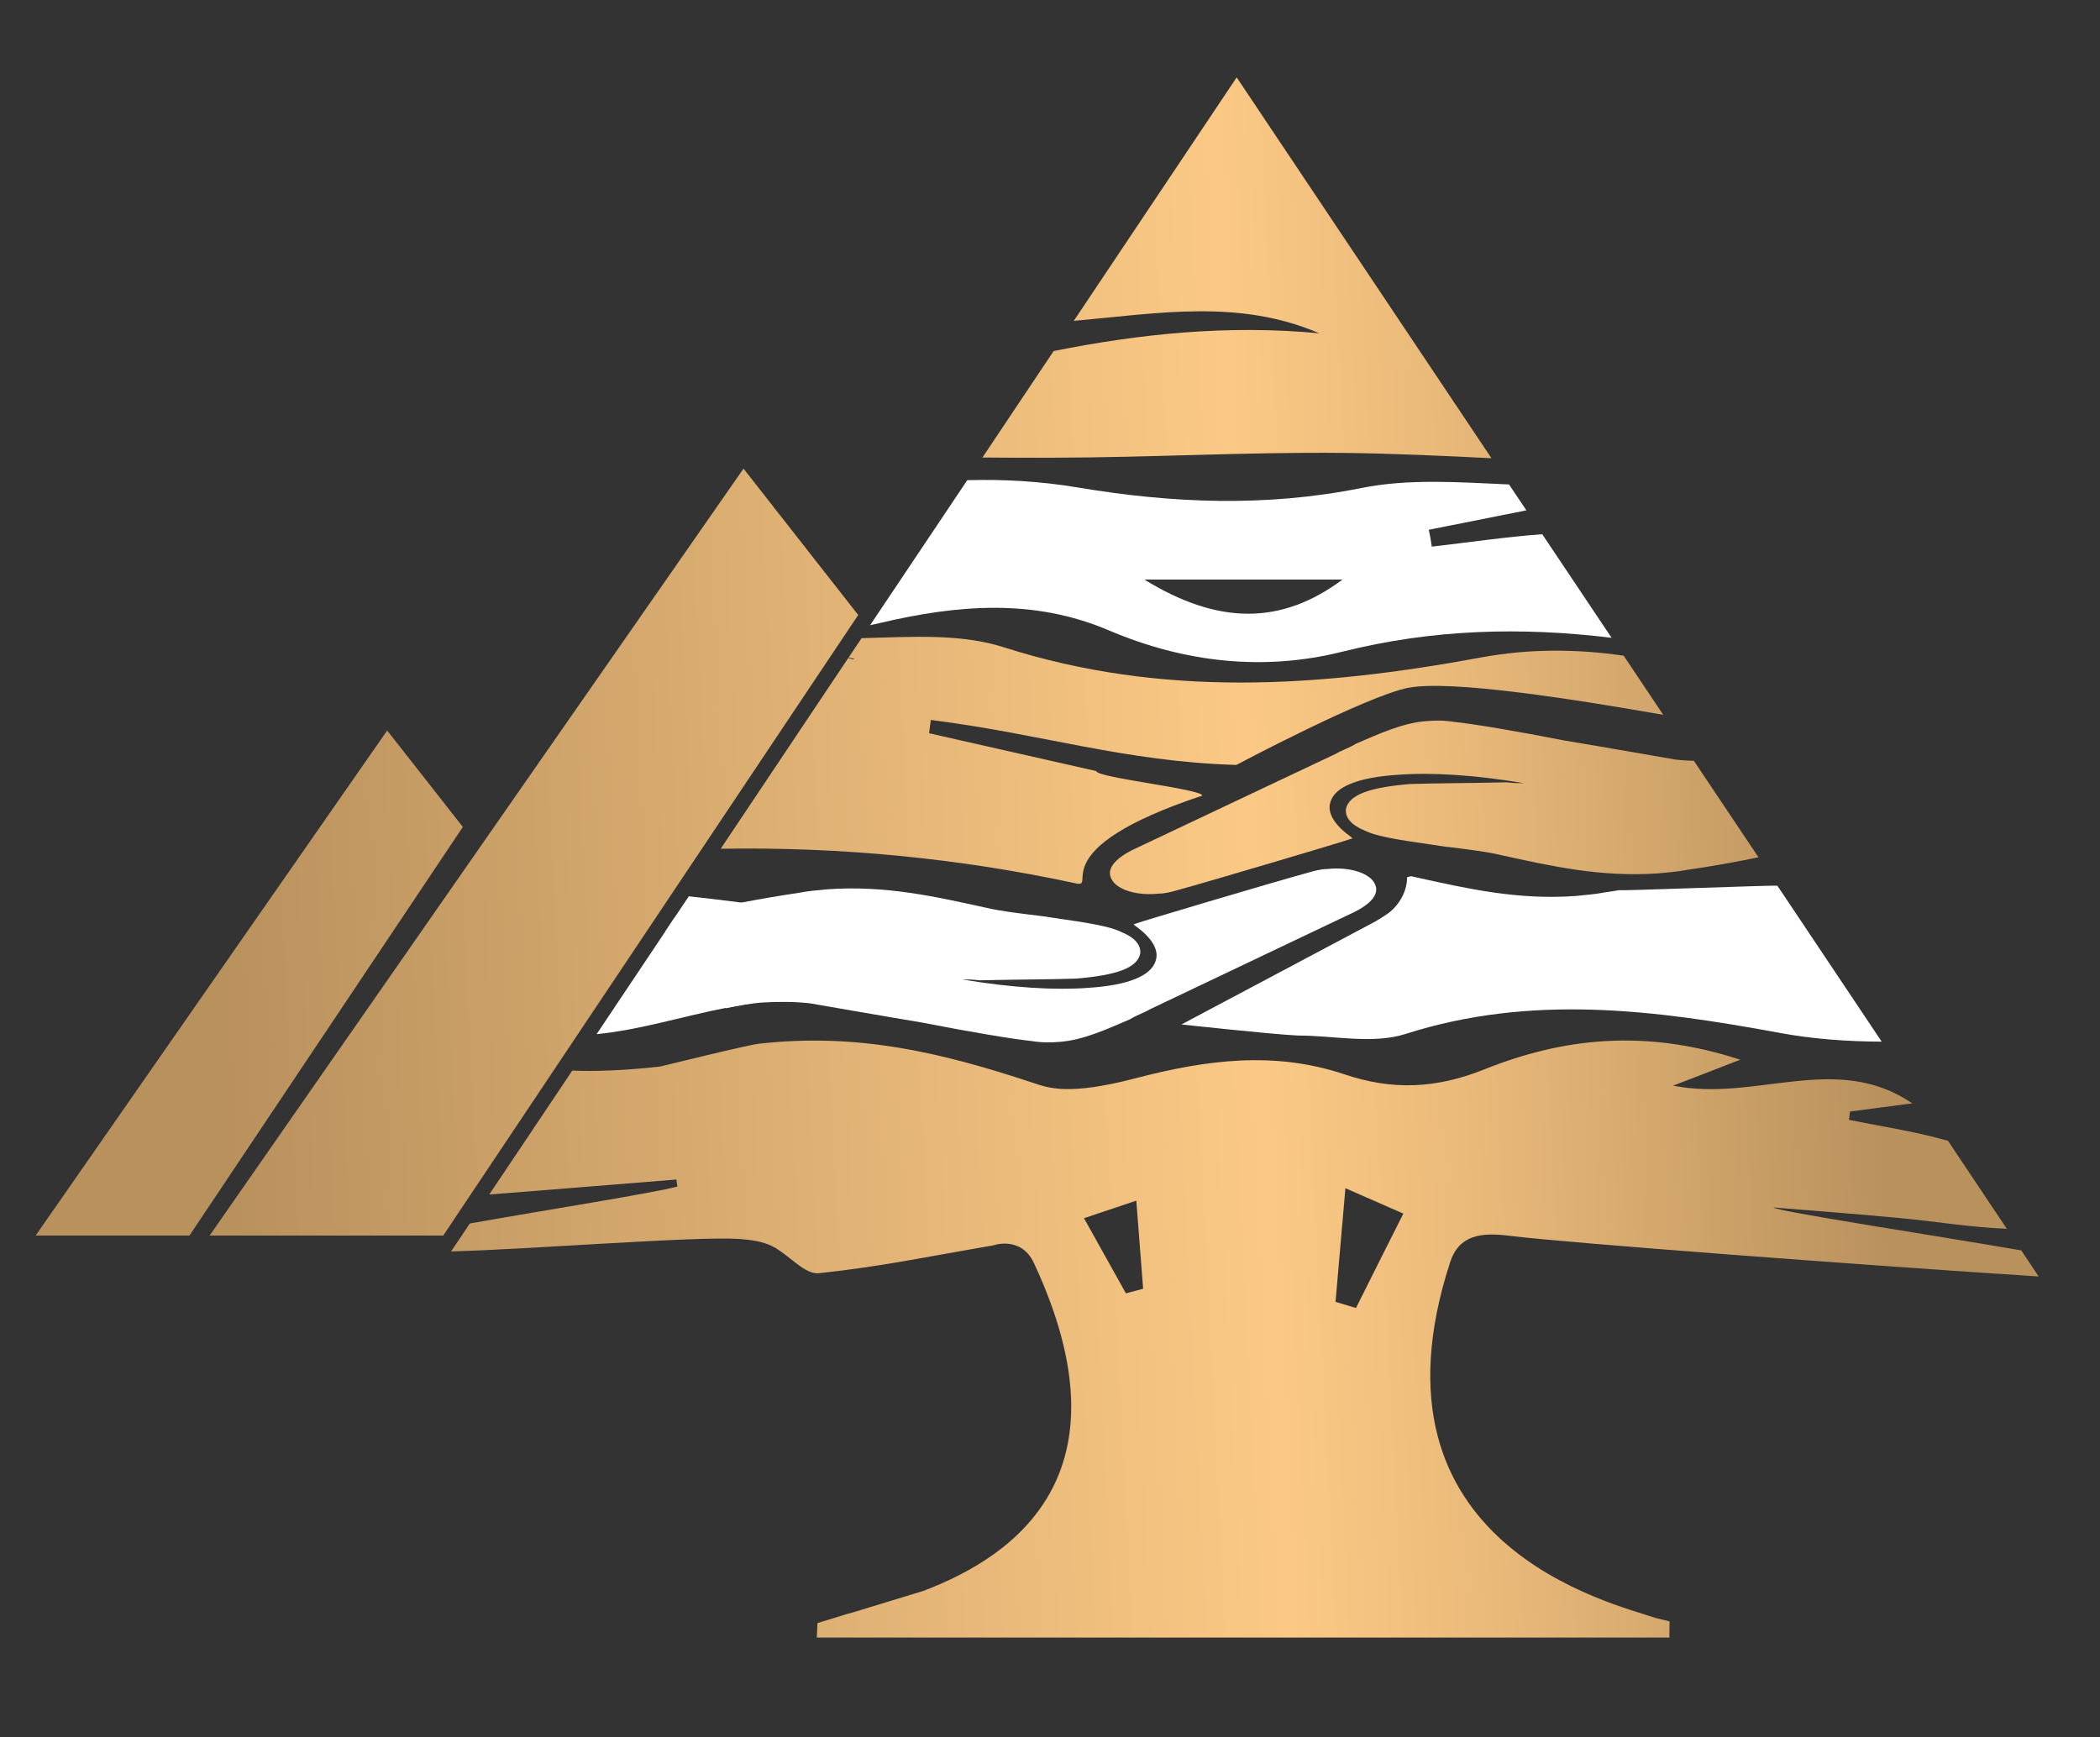
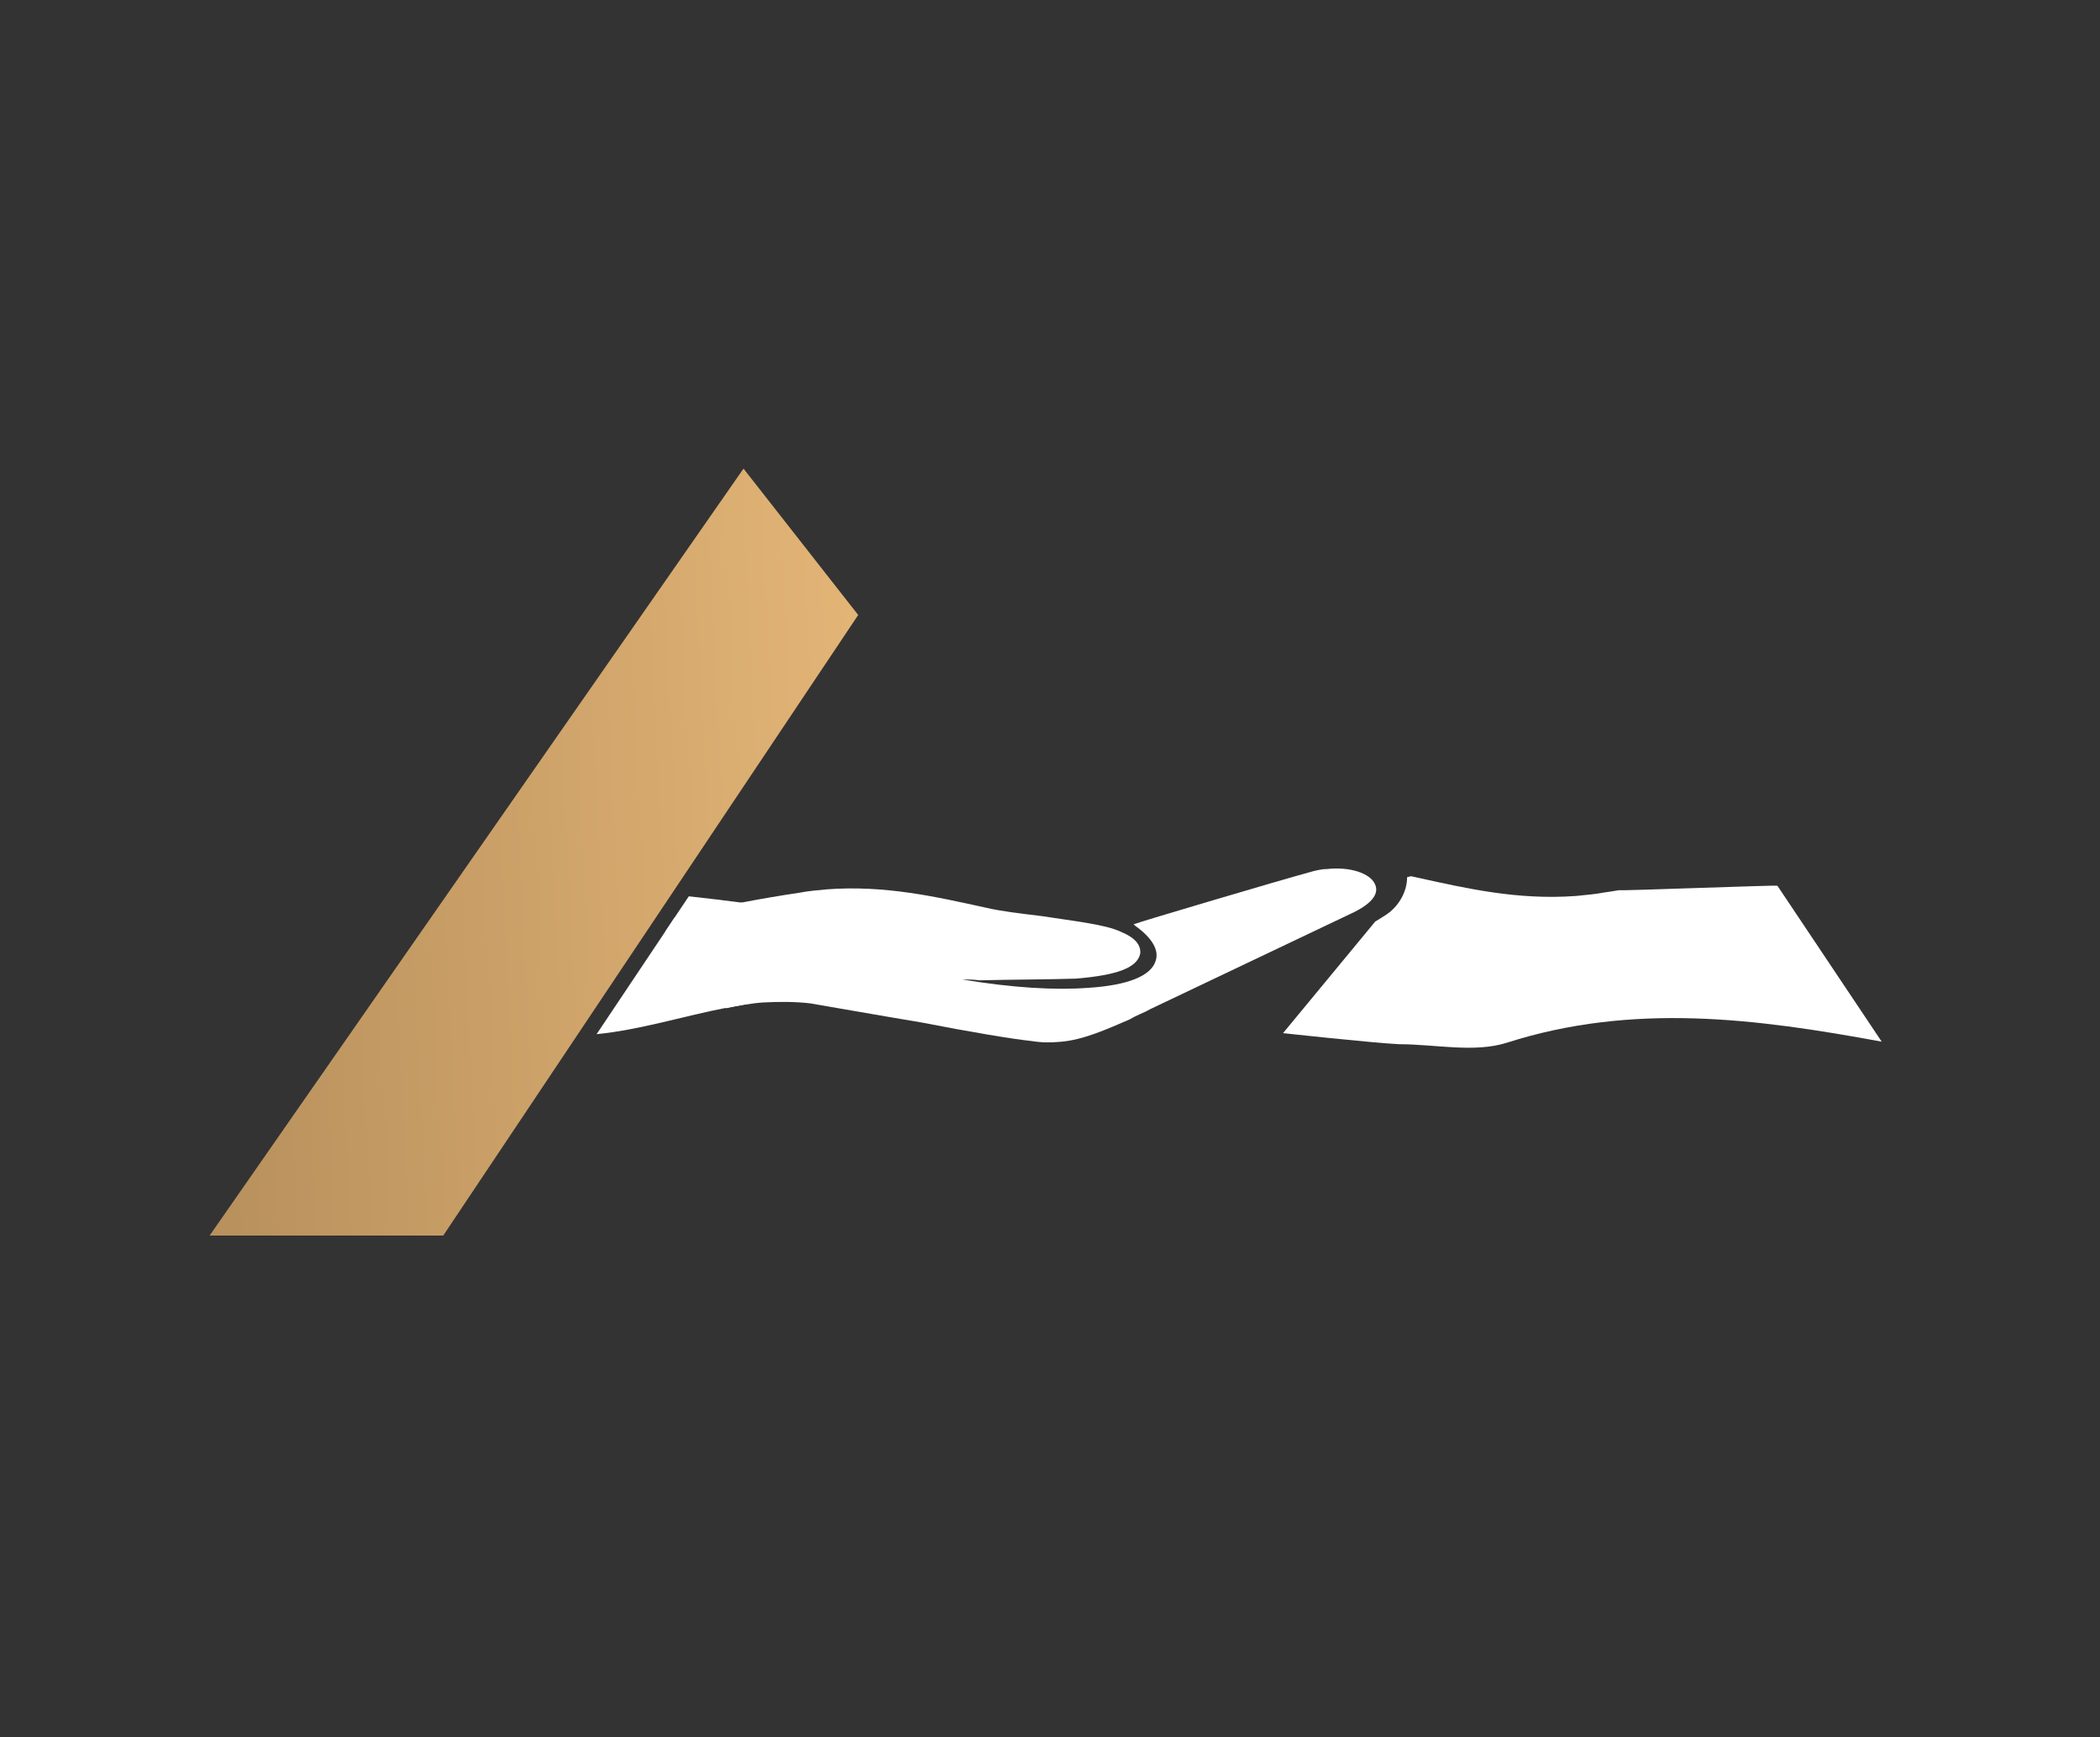
<svg xmlns="http://www.w3.org/2000/svg" version="1.1" id="Layer_1" x="0px" y="0px" viewBox="0 0 1232.3 1019.4" style="enable-background:new 0 0 1232.3 1019.4;" xml:space="preserve">
  <rect x="0" y="0" width="1232.3" height="1019.4" fill="#333333" stroke="none" />
  <style type="text/css">
	.st0{fill:url(#SVGID_1_);}
	.st1{fill:url(#SVGID_2_);}
	.st2{fill:#FFFFFF;}
	.st3{fill-rule:evenodd;clip-rule:evenodd;fill:#FFFFFF;}
	.st4{fill-rule:evenodd;clip-rule:evenodd;fill:url(#SVGID_3_);}
</style>
  <linearGradient id="SVGID_1_" gradientUnits="userSpaceOnUse" x1="126.275" y1="511.055" x2="1094.275" y2="463.055">
    <stop offset="0" style="stop-color:#B9915D" />
    <stop offset="0.627" style="stop-color:#FBC985" />
    <stop offset="0.747" style="stop-color:#EABA7A" />
    <stop offset="0.984" style="stop-color:#BC945F" />
    <stop offset="1" style="stop-color:#B9915D" />
  </linearGradient>
  <polygon class="st0" points="503.6,360.9 264.9,717.9 260.1,725.1 123,725.1 436.3,275 " />
  <linearGradient id="SVGID_2_" gradientUnits="userSpaceOnUse" x1="129.638" y1="578.862" x2="1097.638" y2="530.862">
    <stop offset="0" style="stop-color:#B9915D" />
    <stop offset="0.627" style="stop-color:#FBC985" />
    <stop offset="0.747" style="stop-color:#EABA7A" />
    <stop offset="0.984" style="stop-color:#BC945F" />
    <stop offset="1" style="stop-color:#B9915D" />
  </linearGradient>
-   <polygon class="st1" points="271.6,485.3 114.3,720.4 111.2,725.1 20.9,725.1 227.2,428.7 " />
  <g>
    <g>
      <path class="st2" d="M513.4,580c-29.1,1.7-58.3,5.8-87.5,11.5c-0.1,0-0.1,0-0.1,0c-24.7,4.8-50.3,12.9-75.7,15.4l40.2-60.1    l5.6-8.4l8.3-12.4c11.1,1.2,21.8,2.5,30.9,3.7c5.9,0.8,11.2,1.6,15.3,2.4c3.8,6.4-26,8.7-16.6,9.4c24.1,1.7,48,5.8,71.8,9.9    C502.5,561.3,505.1,573.3,513.4,580z" />
-       <path class="st2" d="M905,313.5c-21.6,1.6-43.1,4.8-64.8,7.3c-0.5-3.3-1-6.6-1.8-9.9c19.1-3.8,38.2-7.6,57.3-11.4l-10.2-15.2    c-29.3-1.3-58.8-3.5-86.7,2.1c-56.2,11.3-111.3,8.9-166.2-0.3c-22.1-3.7-43.7-4.9-65-4.3l-57,85.1c1.8-0.4,3.6-0.8,5.4-1.2    c45.7-10.8,90.5-14.6,134.6,4.2c44.6,19,91.1,24.1,137.3,12.5c53.1-13.3,105.3-14.5,157.8-8.1L905,313.5z M671.5,340.1h116.3    C752,366.8,715,366.9,671.5,340.1z" />
      <path class="st3" d="M795,535.1l-120.2,57.2c-3.3,2-7.8,3.4-11.8,5.9c-13.5,5.8-27.5,12.2-41,13.2c-5.6,0.5-10.7,0.5-16.9-0.5    c-10.1-1-36.5-5.4-64-10.8c-27-4.5-54.5-9.4-65.8-11.3c-9-1-18-1-27.5-0.5c-7.3,0.5-14.6,1.9-21.9,3.4l-0.1-0.2l-35.5-44.7    l5.6-8.4c13.3-3.2,26.3-6.1,39.2-8.7c11.3-2.2,22.6-4.1,34-5.8c5.1-1,10.7-1.5,16.3-2c34.2-2.5,64,4.4,93.2,10.8    c8.4,2,20.2,3.4,32.6,4.9c18.6,2.9,37.7,4.9,46.7,9.3c8.3,3.4,11.7,7.8,11.2,12.7c-1.7,8.3-13.5,12.7-37.7,14.7    c-15.1,0.5-35.4,0.5-56.7,1c-3.3-0.5-7.3-0.5-10.1-0.5c29.3,4.9,54.5,6.4,74.2,4.9c23-1.5,36.5-6.9,39.3-15.7    c2.3-6.4-2.2-13.7-11.8-20.6l-1.1-1l1.7-0.5c0.5-0.5,84.8-25.5,101.1-29.9c3.4-1,7.3-2,10.7-2c13.5-1.5,25.3,2.5,28.1,8.8    C808.5,522.3,808.5,528.2,795,535.1z" />
      <linearGradient id="SVGID_3_" gradientUnits="userSpaceOnUse" x1="127.669" y1="539.149" x2="1095.669" y2="491.149">
        <stop offset="0" style="stop-color:#B9915D" />
        <stop offset="0.627" style="stop-color:#FBC985" />
        <stop offset="0.747" style="stop-color:#EABA7A" />
        <stop offset="0.984" style="stop-color:#BC945F" />
        <stop offset="1" style="stop-color:#B9915D" />
      </linearGradient>
-       <path class="st4" d="M971.5,949.5C971.5,949.5,971.5,949.5,971.5,949.5L971.5,949.5C971.5,949.5,971.4,949.5,971.5,949.5    C971.4,949.5,971.4,949.5,971.5,949.5C946.9,941,797,906.9,850.9,740.9c5.2-16.1,18-17.8,34.7-15.7    c32.1,4.1,212.6,17.6,310.7,23.9l-10.2-15.3c-46.4-8.1-144.7-23.1-145.4-25.2c24.3,2,48.6,3.8,72.8,6.1    c21.3,1.9,42.7,5.6,64.1,6.4l-34.5-51.6c-1-0.3-2-0.6-3-0.8c-18-5-36.7-7.8-55.1-11.5c0.2-1.7,0.4-3.3,0.6-4.9    c12.1-1.6,24.3-3.2,36.5-4.8c-44.6-30.5-91.9-0.6-140.3-10.4c12.6-4.8,22.1-8.5,39.4-15.2c-56.6-18.5-104.7-12.5-150,5.6    c-28.7,11.5-54.2,12.4-82.2,3c-41.1-13.8-81.1-8.6-122.7,2.3c-39.3,10.2-50.7,5.8-60.3,2.6c-54.9-18.2-103.2-29.3-160.6-22.9    c-7.6,0.9-57.3,13.3-58.1,13.4c-21.5,2.4-38.3,2.9-51.5,2.4L287.1,701c36.6-2.9,73.2-5.8,109.8-8.8c0.2,1.3,0.4,2.7,0.6,4.1    c-12.6,3.6-80.2,14.3-121.8,21.7l-11,16.4c46.4-1.2,144.8-9.1,169.4-7.3c6.4,0.5,13.3,1.4,19,4.2c9.6,4.8,19,16.8,27.4,15.9    c38.3-4.2,59.5-9,102.1-16.3c0,0,16.5-6,24.1,10.3c57.9,124-11.4,172.1-64.8,192.4c0,0,0,0,0,0c0,0,0,0,0,0L501.3,946c0,0,0,0,0,0    c-3.8,1-6.6,1.8-8.2,2.4c0,0,0,0,0,0c0,0,0,0,0,0l-13.4,4.1l-0.4,8.5h500.3l0.1-9.5L971.5,949.5    C971.5,949.6,971.5,949.6,971.5,949.5z M789.5,697.3c12.8,5.6,21.4,9.4,34,14.9c-10,19.8-18.9,37.6-27.8,55.4c-4-1.2-8-2.4-12-3.6    C785.5,743.1,787.3,722.1,789.5,697.3z M666.8,704.6c1.5,19.6,2.8,35.6,4,51.7c-3.4,0.9-6.7,1.8-10.1,2.7    c-7.7-13.7-15.3-27.5-24.6-44.1C646.6,711.4,654.3,708.8,666.8,704.6z M618.6,268.6c-14,0.1-28.1,0-42.1-0.1l41.8-62.5    c50.7-10.1,102.3-15.5,155.9-10.4c-47.2-20.3-94.4-11.7-144.1-7.3l95.6-142.9l149.5,223.5c-28.8-1.4-57.7-2.8-86.6-3.1    C731.9,265.2,675.2,268.5,618.6,268.6z M422.9,498.1l74.9-112c1.9,0.7,3.4,1.2,3.6,0.6c-1.1-0.3-2.3-0.6-3.4-0.9l7.6-11.3    c28.6-0.7,57.8-2.9,83.6,5.4c92.7,29.6,184.8,23.5,280.1,5.9c28.2-5.2,56-5,83.5-1l23.2,34.7c-51.7-9.1-124.4-20.6-149.4-15.9    c-24.5,4.6-101.1,45.3-101.1,45.3c-66.2-2-113.5-18.1-179.3-26.4c-0.3,2.6-0.7,5.2-1,7.8c32.7,7.4,65.4,14.8,98.1,22.2    c0.1,3.9,62.1,10.5,62.2,14.4c-95.2,31.7-60.8,54.4-74.2,51.5C562.3,503.5,492.2,496.9,422.9,498.1z M917.7,434.5    c27,4.5,54.5,9.4,65.8,11.3c3.5,0.4,7,0.6,10.5,0.7l37.9,56.6c-14,2.9-27.9,5.4-42.1,7.4c-5.1,1-10.7,1.5-16.3,2    c-34.2,2.5-64-4.4-93.2-10.8c-8.4-2-20.2-3.4-32.6-4.9c-18.6-2.9-37.7-4.9-46.7-9.3c-8.3-3.4-11.7-7.8-11.2-12.7    c1.7-8.3,13.5-12.7,37.7-14.7c15.1-0.5,35.4-0.5,56.7-1c3.3,0.5,7.3,0.5,10.1,0.5c-29.3-4.9-54.5-6.4-74.2-4.9    c-23,1.5-36.5,6.9-39.3,15.7c-2.3,6.4,2.2,13.7,11.8,20.6l1.1,1l-1.7,0.5c-0.5,0.5-84.8,25.5-101.1,29.9c-3.4,1-7.3,2-10.7,2    c-13.5,1.5-25.3-2.5-28.1-8.8c-1.7-3.5-1.7-9.4,11.8-16.5L784,442.3c3.3-2,7.8-3.4,11.8-5.9c13.5-5.8,27.5-12.2,41-13.2    c5.6-0.5,10.7-0.5,16.9,0.5C863.8,424.7,890.2,429.1,917.7,434.5z" />
-       <path class="st2" d="M1104.2,611.3c-20-0.1-40.1-1.5-59.6-5.1c-73.6-13.6-146.1-23-219.9,0.6c-19.2,6.1-42,0.9-63.2,0.9    c-16-0.8-68.2-6.5-68.2-6.5L807,540.8c2.2-1.3,4.3-2.6,6.4-4c7.3-4.8,12.3-13.4,12.3-22c0.8-0.2,1.5-0.4,2.3-0.6    c1.3,0.3,2.5,0.5,3.6,0.8c29.1,6.4,58.9,13.3,93.2,10.8c5.6-0.6,11.2-1,16.3-2c3-0.4,6-0.9,9-1.4c0,0.5,92.8-3.1,92.8-2.6    c0,0,0,0,0.1,0L1104.2,611.3z" />
+       <path class="st2" d="M1104.2,611.3c-73.6-13.6-146.1-23-219.9,0.6c-19.2,6.1-42,0.9-63.2,0.9    c-16-0.8-68.2-6.5-68.2-6.5L807,540.8c2.2-1.3,4.3-2.6,6.4-4c7.3-4.8,12.3-13.4,12.3-22c0.8-0.2,1.5-0.4,2.3-0.6    c1.3,0.3,2.5,0.5,3.6,0.8c29.1,6.4,58.9,13.3,93.2,10.8c5.6-0.6,11.2-1,16.3-2c3-0.4,6-0.9,9-1.4c0,0.5,92.8-3.1,92.8-2.6    c0,0,0,0,0.1,0L1104.2,611.3z" />
    </g>
  </g>
</svg>